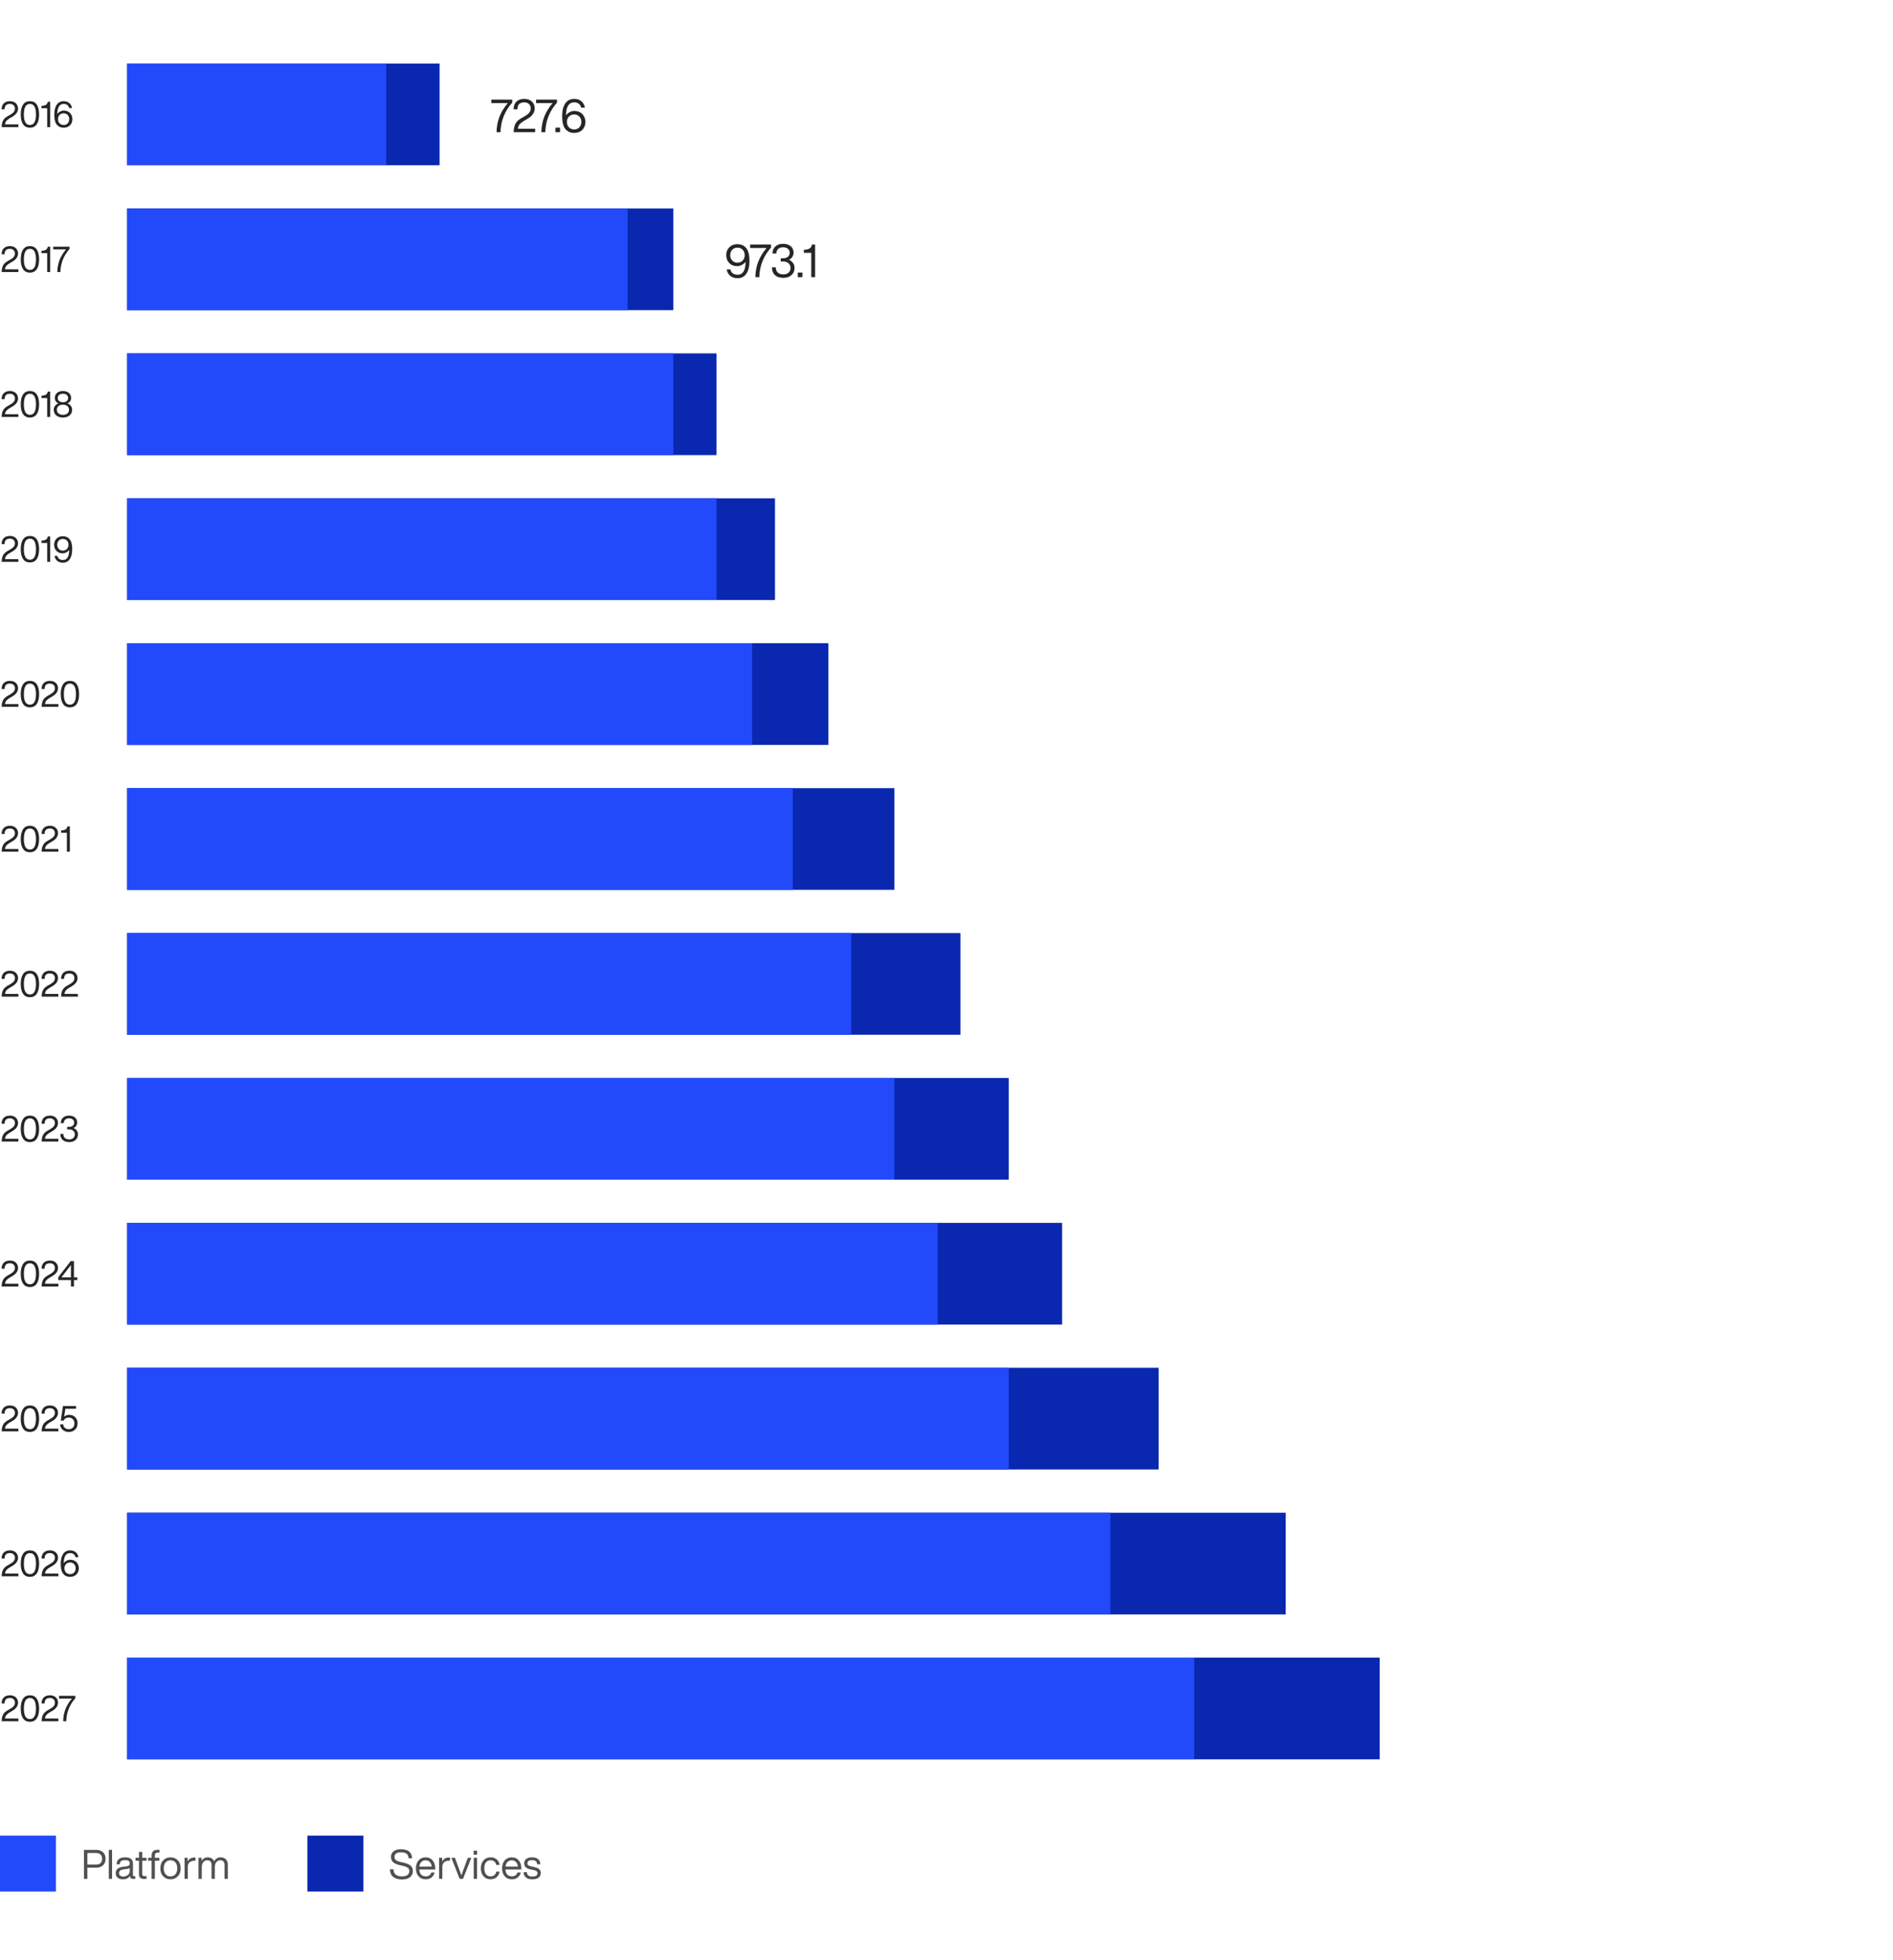
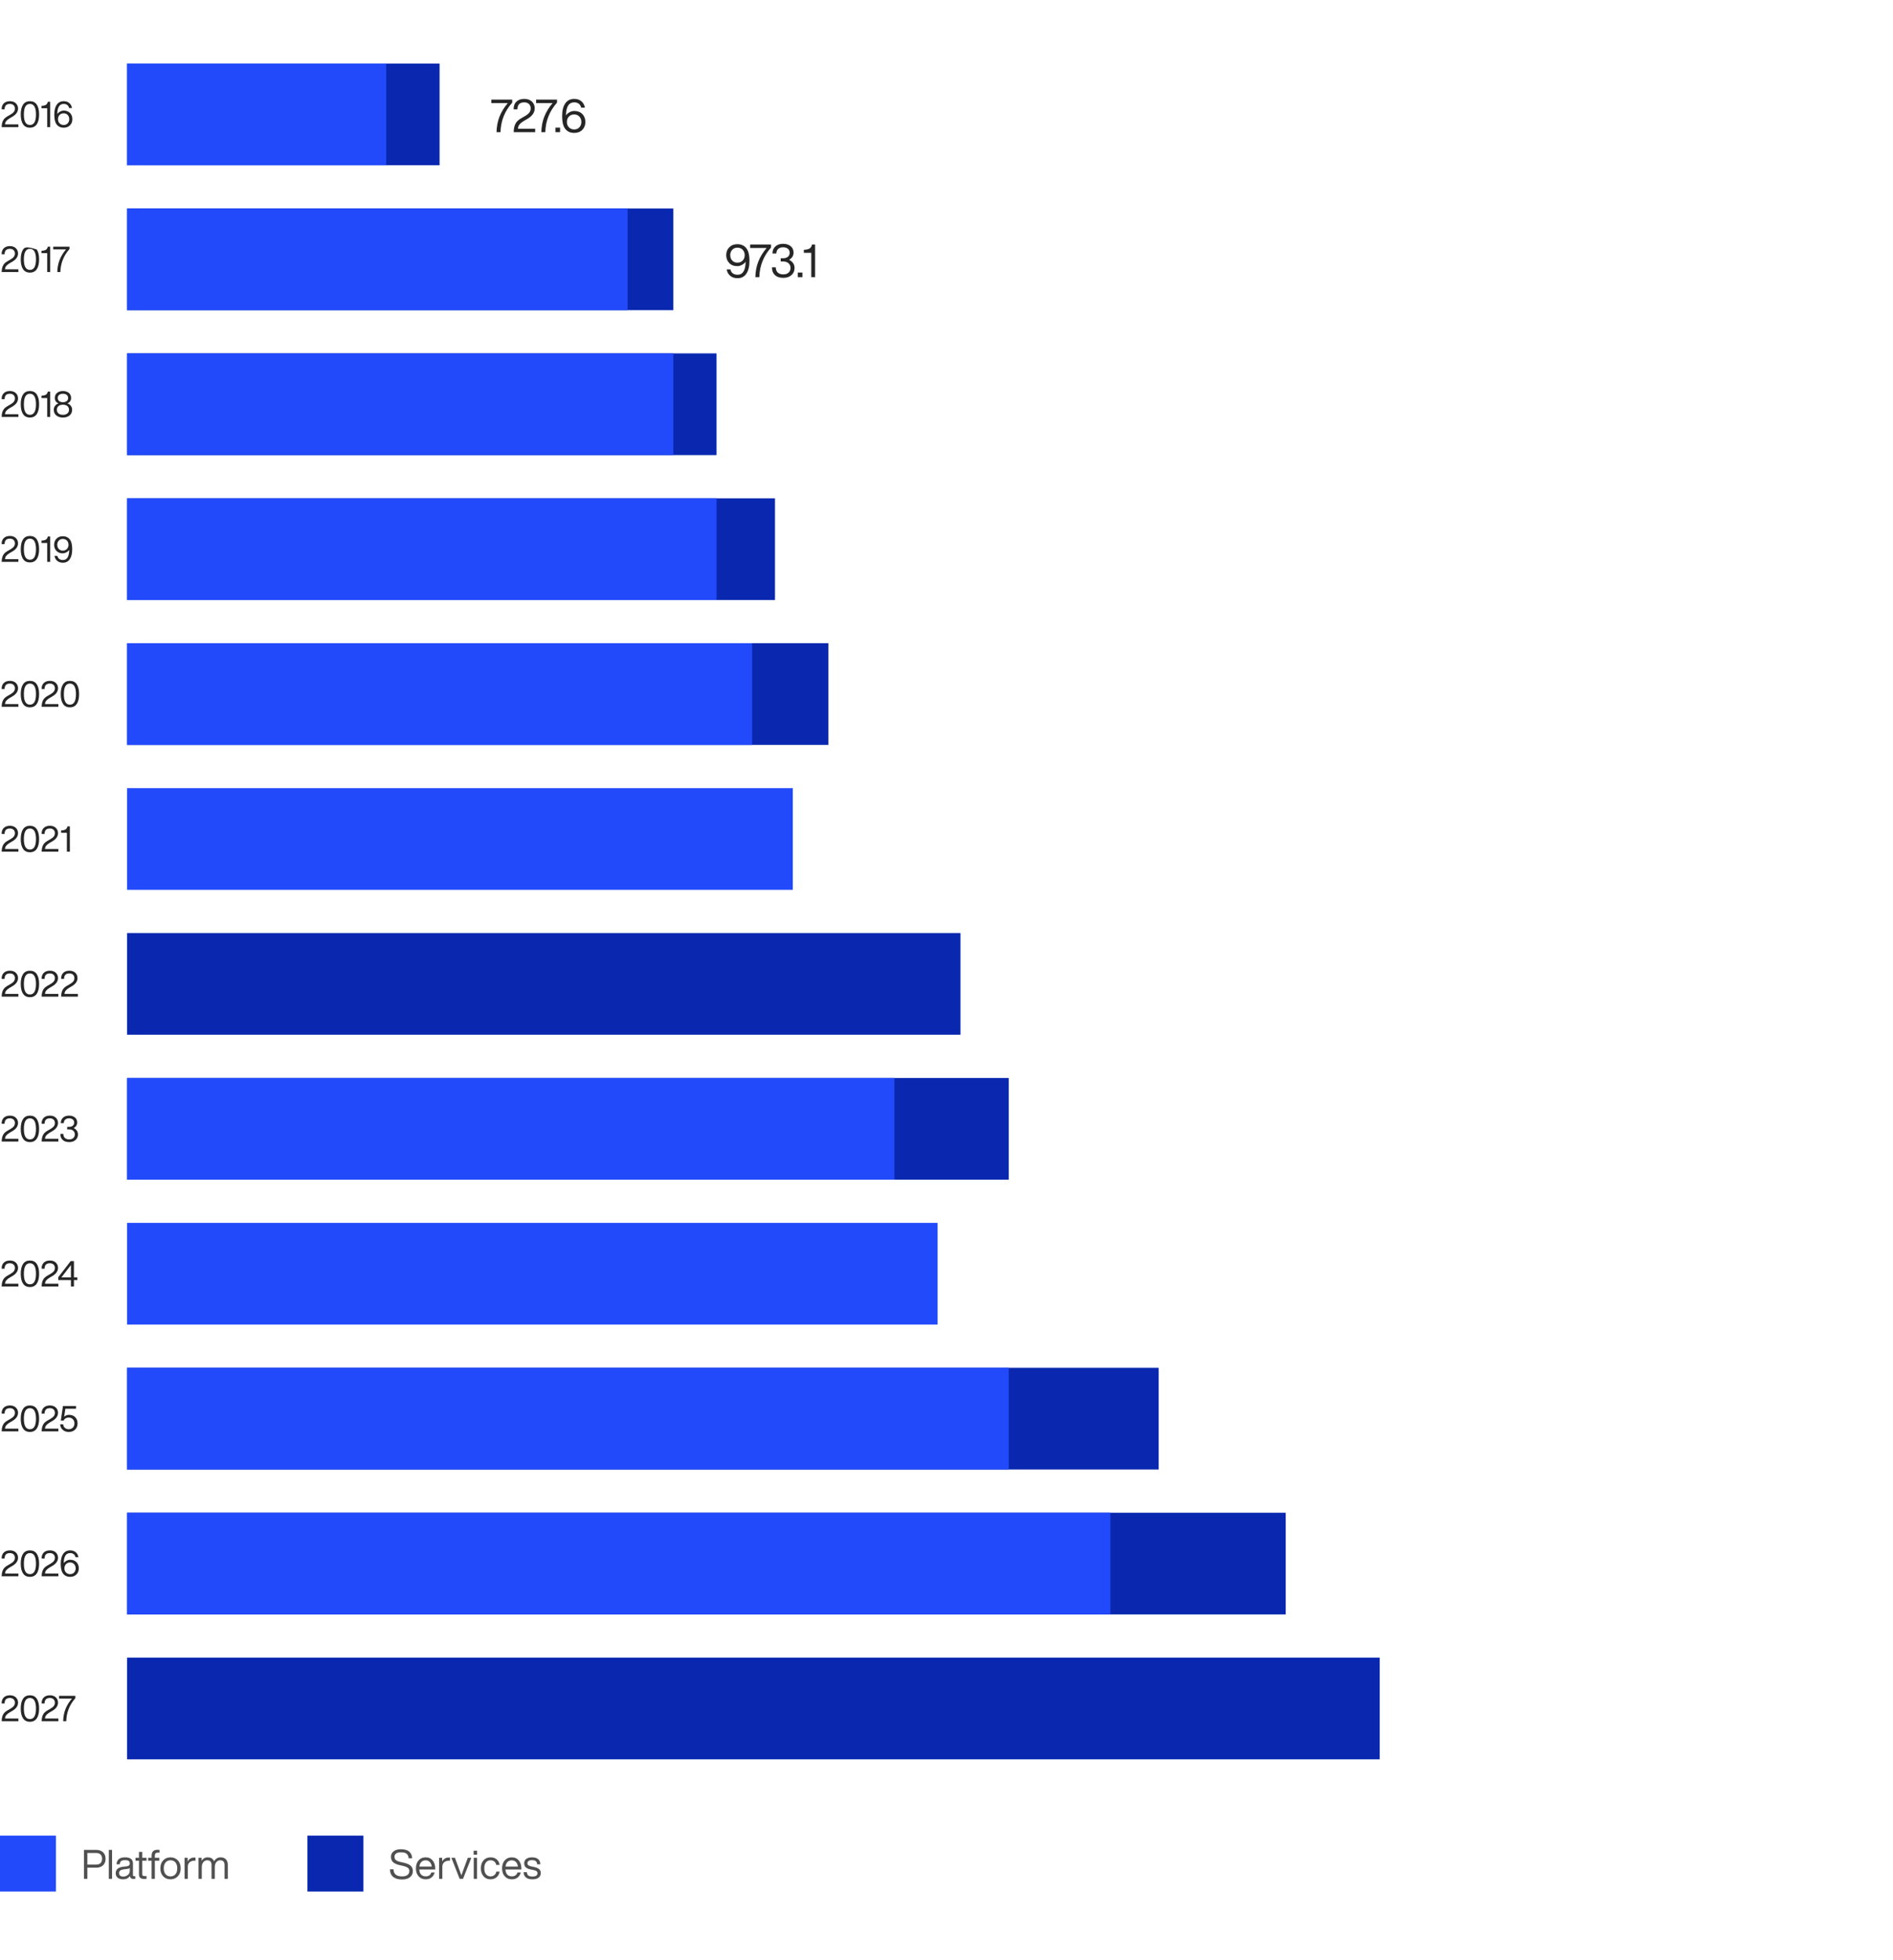
<svg xmlns="http://www.w3.org/2000/svg" width="745" height="771" viewBox="0 0 745 771" fill="none">
  <rect width="745" height="771" fill="white" />
  <rect width="123" height="40" transform="translate(50 25)" fill="#0928AF" />
  <rect width="102" height="40" transform="translate(50 25)" fill="#224AFA" />
  <path d="M1.974 48.936C2.002 48.432 2.156 47.998 2.436 47.648C2.702 47.298 3.15 46.934 3.766 46.556L4.83 45.94C6.342 45.072 7.098 43.98 7.098 42.692C7.098 41.852 6.804 41.166 6.216 40.606C5.628 40.074 4.858 39.808 3.92 39.808C2.884 39.808 2.072 40.088 1.498 40.648C0.91 41.208 0.63 42.006 0.644 43.014H1.806C1.806 41.586 2.492 40.872 3.892 40.872C4.508 40.872 4.984 41.04 5.334 41.376C5.684 41.712 5.866 42.146 5.866 42.692C5.866 43.196 5.726 43.63 5.46 43.98C5.194 44.344 4.746 44.708 4.116 45.072L2.856 45.8C2.1 46.248 1.554 46.752 1.246 47.34C0.924 47.928 0.742 48.642 0.686 49.454L0.658 50H7.238V48.936H1.974ZM14.479 48.88C15.081 47.984 15.389 46.696 15.389 45.016C15.389 43.35 15.081 42.062 14.479 41.152C13.863 40.256 12.967 39.808 11.777 39.808C10.573 39.808 9.663 40.256 9.075 41.152C8.459 42.062 8.165 43.35 8.165 45.016C8.165 46.696 8.459 47.984 9.075 48.88C9.663 49.776 10.573 50.224 11.777 50.224C12.967 50.224 13.863 49.776 14.479 48.88ZM9.397 45.016C9.397 42.258 10.181 40.872 11.777 40.872C13.359 40.872 14.157 42.258 14.157 45.016C14.157 47.788 13.359 49.16 11.777 49.16C10.181 49.16 9.397 47.788 9.397 45.016ZM18.804 40.032C18.692 40.592 18.454 40.984 18.118 41.208C17.768 41.446 17.236 41.586 16.536 41.628L16.312 41.642V42.566H18.58V50H19.756V40.032H18.804ZM25.082 43.504C24.606 43.504 24.13 43.63 23.654 43.882C23.178 44.134 22.814 44.47 22.548 44.862C22.576 42.202 23.416 40.872 25.082 40.872C25.642 40.872 26.104 41.012 26.468 41.292C26.832 41.572 27.084 41.978 27.196 42.496H28.344C28.19 41.656 27.826 40.998 27.252 40.522C26.664 40.046 25.95 39.808 25.082 39.808C23.878 39.808 22.968 40.27 22.324 41.194C21.68 42.118 21.372 43.406 21.372 45.058C21.372 46.15 21.484 47.06 21.708 47.788C21.932 48.516 22.31 49.09 22.856 49.524C23.444 50 24.186 50.224 25.054 50.224C26.09 50.224 26.916 49.916 27.56 49.272C28.176 48.642 28.484 47.844 28.484 46.864C28.484 45.898 28.176 45.1 27.574 44.456C26.958 43.826 26.118 43.504 25.082 43.504ZM23.458 48.516C23.038 48.096 22.828 47.55 22.828 46.864C22.828 46.192 23.038 45.646 23.458 45.198C23.878 44.778 24.41 44.568 25.054 44.568C25.698 44.568 26.23 44.792 26.636 45.212C27.042 45.66 27.252 46.206 27.252 46.864C27.252 47.536 27.042 48.082 26.636 48.516C26.23 48.95 25.698 49.16 25.054 49.16C24.41 49.16 23.878 48.95 23.458 48.516Z" fill="#262626" />
  <rect width="215" height="40" transform="translate(50 82)" fill="#0928AF" />
  <rect width="197" height="40" transform="translate(50 82)" fill="#224AFA" />
-   <path d="M1.974 105.936C2.002 105.432 2.156 104.998 2.436 104.648C2.702 104.298 3.15 103.934 3.766 103.556L4.83 102.94C6.342 102.072 7.098 100.98 7.098 99.692C7.098 98.852 6.804 98.166 6.216 97.606C5.628 97.074 4.858 96.808 3.92 96.808C2.884 96.808 2.072 97.088 1.498 97.648C0.91 98.208 0.63 99.006 0.644 100.014H1.806C1.806 98.586 2.492 97.872 3.892 97.872C4.508 97.872 4.984 98.04 5.334 98.376C5.684 98.712 5.866 99.146 5.866 99.692C5.866 100.196 5.726 100.63 5.46 100.98C5.194 101.344 4.746 101.708 4.116 102.072L2.856 102.8C2.1 103.248 1.554 103.752 1.246 104.34C0.924 104.928 0.742 105.642 0.686 106.454L0.658 107H7.238V105.936H1.974ZM14.479 105.88C15.081 104.984 15.389 103.696 15.389 102.016C15.389 100.35 15.081 99.062 14.479 98.152C13.863 97.256 12.967 96.808 11.777 96.808C10.573 96.808 9.663 97.256 9.075 98.152C8.459 99.062 8.165 100.35 8.165 102.016C8.165 103.696 8.459 104.984 9.075 105.88C9.663 106.776 10.573 107.224 11.777 107.224C12.967 107.224 13.863 106.776 14.479 105.88ZM9.397 102.016C9.397 99.258 10.181 97.872 11.777 97.872C13.359 97.872 14.157 99.258 14.157 102.016C14.157 104.788 13.359 106.16 11.777 106.16C10.181 106.16 9.397 104.788 9.397 102.016ZM18.804 97.032C18.692 97.592 18.454 97.984 18.118 98.208C17.768 98.446 17.236 98.586 16.536 98.628L16.312 98.642V99.566H18.58V107H19.756V97.032H18.804ZM20.952 98.096H25.992C24.844 99.44 24.004 100.84 23.444 102.268C22.884 103.696 22.59 105.278 22.548 107H23.766C23.85 103.556 25.054 100.532 27.35 97.956V97.032H20.952V98.096Z" fill="#262626" />
+   <path d="M1.974 105.936C2.002 105.432 2.156 104.998 2.436 104.648C2.702 104.298 3.15 103.934 3.766 103.556L4.83 102.94C6.342 102.072 7.098 100.98 7.098 99.692C7.098 98.852 6.804 98.166 6.216 97.606C5.628 97.074 4.858 96.808 3.92 96.808C2.884 96.808 2.072 97.088 1.498 97.648C0.91 98.208 0.63 99.006 0.644 100.014H1.806C1.806 98.586 2.492 97.872 3.892 97.872C4.508 97.872 4.984 98.04 5.334 98.376C5.684 98.712 5.866 99.146 5.866 99.692C5.866 100.196 5.726 100.63 5.46 100.98C5.194 101.344 4.746 101.708 4.116 102.072L2.856 102.8C2.1 103.248 1.554 103.752 1.246 104.34C0.924 104.928 0.742 105.642 0.686 106.454L0.658 107H7.238V105.936H1.974ZM14.479 105.88C15.081 104.984 15.389 103.696 15.389 102.016C15.389 100.35 15.081 99.062 14.479 98.152C10.573 96.808 9.663 97.256 9.075 98.152C8.459 99.062 8.165 100.35 8.165 102.016C8.165 103.696 8.459 104.984 9.075 105.88C9.663 106.776 10.573 107.224 11.777 107.224C12.967 107.224 13.863 106.776 14.479 105.88ZM9.397 102.016C9.397 99.258 10.181 97.872 11.777 97.872C13.359 97.872 14.157 99.258 14.157 102.016C14.157 104.788 13.359 106.16 11.777 106.16C10.181 106.16 9.397 104.788 9.397 102.016ZM18.804 97.032C18.692 97.592 18.454 97.984 18.118 98.208C17.768 98.446 17.236 98.586 16.536 98.628L16.312 98.642V99.566H18.58V107H19.756V97.032H18.804ZM20.952 98.096H25.992C24.844 99.44 24.004 100.84 23.444 102.268C22.884 103.696 22.59 105.278 22.548 107H23.766C23.85 103.556 25.054 100.532 27.35 97.956V97.032H20.952V98.096Z" fill="#262626" />
  <rect width="232" height="40" transform="translate(50 139)" fill="#0928AF" />
  <rect width="215" height="40" transform="translate(50 139)" fill="#224AFA" />
  <path d="M1.974 162.936C2.002 162.432 2.156 161.998 2.436 161.648C2.702 161.298 3.15 160.934 3.766 160.556L4.83 159.94C6.342 159.072 7.098 157.98 7.098 156.692C7.098 155.852 6.804 155.166 6.216 154.606C5.628 154.074 4.858 153.808 3.92 153.808C2.884 153.808 2.072 154.088 1.498 154.648C0.91 155.208 0.63 156.006 0.644 157.014H1.806C1.806 155.586 2.492 154.872 3.892 154.872C4.508 154.872 4.984 155.04 5.334 155.376C5.684 155.712 5.866 156.146 5.866 156.692C5.866 157.196 5.726 157.63 5.46 157.98C5.194 158.344 4.746 158.708 4.116 159.072L2.856 159.8C2.1 160.248 1.554 160.752 1.246 161.34C0.924 161.928 0.742 162.642 0.686 163.454L0.658 164H7.238V162.936H1.974ZM14.479 162.88C15.081 161.984 15.389 160.696 15.389 159.016C15.389 157.35 15.081 156.062 14.479 155.152C13.863 154.256 12.967 153.808 11.777 153.808C10.573 153.808 9.663 154.256 9.075 155.152C8.459 156.062 8.165 157.35 8.165 159.016C8.165 160.696 8.459 161.984 9.075 162.88C9.663 163.776 10.573 164.224 11.777 164.224C12.967 164.224 13.863 163.776 14.479 162.88ZM9.397 159.016C9.397 156.258 10.181 154.872 11.777 154.872C13.359 154.872 14.157 156.258 14.157 159.016C14.157 161.788 13.359 163.16 11.777 163.16C10.181 163.16 9.397 161.788 9.397 159.016ZM18.804 154.032C18.692 154.592 18.454 154.984 18.118 155.208C17.768 155.446 17.236 155.586 16.536 155.628L16.312 155.642V156.566H18.58V164H19.756V154.032H18.804ZM26.538 158.652C27.49 158.232 27.98 157.532 27.98 156.538C27.98 155.698 27.672 155.026 27.07 154.522C26.454 154.046 25.698 153.808 24.774 153.808C23.85 153.808 23.08 154.046 22.478 154.522C21.862 155.026 21.568 155.698 21.568 156.538C21.568 157.532 22.044 158.232 23.01 158.652C22.422 158.876 21.974 159.212 21.652 159.646C21.316 160.08 21.162 160.584 21.162 161.172C21.162 162.11 21.484 162.852 22.156 163.398C22.814 163.958 23.682 164.224 24.774 164.224C25.852 164.224 26.72 163.958 27.392 163.398C28.05 162.852 28.386 162.11 28.386 161.172C28.386 160.584 28.218 160.08 27.896 159.646C27.56 159.212 27.112 158.876 26.538 158.652ZM26.244 155.306C26.622 155.614 26.818 156.02 26.818 156.538C26.818 157.07 26.622 157.476 26.244 157.77C25.866 158.064 25.376 158.204 24.774 158.204C24.158 158.204 23.668 158.064 23.304 157.77C22.912 157.476 22.73 157.07 22.73 156.538C22.73 156.02 22.912 155.614 23.304 155.306C23.668 155.026 24.158 154.872 24.774 154.872C25.376 154.872 25.866 155.026 26.244 155.306ZM23.038 162.628C22.604 162.292 22.394 161.802 22.394 161.172C22.394 160.542 22.604 160.052 23.038 159.702C23.458 159.366 24.046 159.184 24.774 159.184C25.502 159.184 26.076 159.366 26.51 159.702C26.93 160.052 27.154 160.542 27.154 161.172C27.154 161.802 26.93 162.292 26.51 162.628C26.062 162.992 25.488 163.16 24.774 163.16C24.046 163.16 23.472 162.992 23.038 162.628Z" fill="#262626" />
  <rect width="255" height="40" transform="translate(50 196)" fill="#0928AF" />
  <rect width="232" height="40" transform="translate(50 196)" fill="#224AFA" />
  <path d="M1.974 219.936C2.002 219.432 2.156 218.998 2.436 218.648C2.702 218.298 3.15 217.934 3.766 217.556L4.83 216.94C6.342 216.072 7.098 214.98 7.098 213.692C7.098 212.852 6.804 212.166 6.216 211.606C5.628 211.074 4.858 210.808 3.92 210.808C2.884 210.808 2.072 211.088 1.498 211.648C0.91 212.208 0.63 213.006 0.644 214.014H1.806C1.806 212.586 2.492 211.872 3.892 211.872C4.508 211.872 4.984 212.04 5.334 212.376C5.684 212.712 5.866 213.146 5.866 213.692C5.866 214.196 5.726 214.63 5.46 214.98C5.194 215.344 4.746 215.708 4.116 216.072L2.856 216.8C2.1 217.248 1.554 217.752 1.246 218.34C0.924 218.928 0.742 219.642 0.686 220.454L0.658 221H7.238V219.936H1.974ZM14.479 219.88C15.081 218.984 15.389 217.696 15.389 216.016C15.389 214.35 15.081 213.062 14.479 212.152C13.863 211.256 12.967 210.808 11.777 210.808C10.573 210.808 9.663 211.256 9.075 212.152C8.459 213.062 8.165 214.35 8.165 216.016C8.165 217.696 8.459 218.984 9.075 219.88C9.663 220.776 10.573 221.224 11.777 221.224C12.967 221.224 13.863 220.776 14.479 219.88ZM9.397 216.016C9.397 213.258 10.181 211.872 11.777 211.872C13.359 211.872 14.157 213.258 14.157 216.016C14.157 218.788 13.359 220.16 11.777 220.16C10.181 220.16 9.397 218.788 9.397 216.016ZM18.804 211.032C18.692 211.592 18.454 211.984 18.118 212.208C17.768 212.446 17.236 212.586 16.536 212.628L16.312 212.642V213.566H18.58V221H19.756V211.032H18.804ZM26.93 211.62C26.328 211.158 25.6 210.92 24.732 210.92C23.682 210.92 22.856 211.242 22.24 211.872C21.61 212.502 21.302 213.3 21.302 214.28C21.302 215.26 21.61 216.058 22.226 216.688C22.828 217.332 23.654 217.64 24.704 217.64C25.18 217.64 25.642 217.514 26.118 217.262C26.594 217.01 26.958 216.688 27.238 216.282C27.21 218.942 26.384 220.272 24.774 220.272C24.186 220.272 23.696 220.132 23.318 219.852C22.94 219.572 22.702 219.18 22.59 218.648H21.442C21.582 219.488 21.96 220.146 22.548 220.622C23.136 221.098 23.878 221.336 24.774 221.336C25.936 221.336 26.832 220.874 27.462 219.95C28.092 219.026 28.414 217.738 28.414 216.086C28.414 214.994 28.302 214.098 28.078 213.37C27.854 212.642 27.462 212.068 26.93 211.62ZM23.15 215.932C22.73 215.498 22.534 214.952 22.534 214.28C22.534 213.622 22.73 213.076 23.15 212.628C23.542 212.208 24.074 211.984 24.732 211.984C25.376 211.984 25.908 212.194 26.328 212.614C26.748 213.062 26.958 213.608 26.958 214.28C26.958 214.966 26.748 215.512 26.328 215.932C25.908 216.366 25.376 216.576 24.732 216.576C24.074 216.576 23.542 216.366 23.15 215.932Z" fill="#262626" />
  <rect width="276" height="40" transform="translate(50 253)" fill="#0928AF" />
  <rect width="246" height="40" transform="translate(50 253)" fill="#224AFA" />
  <path d="M1.974 276.936C2.002 276.432 2.156 275.998 2.436 275.648C2.702 275.298 3.15 274.934 3.766 274.556L4.83 273.94C6.342 273.072 7.098 271.98 7.098 270.692C7.098 269.852 6.804 269.166 6.216 268.606C5.628 268.074 4.858 267.808 3.92 267.808C2.884 267.808 2.072 268.088 1.498 268.648C0.91 269.208 0.63 270.006 0.644 271.014H1.806C1.806 269.586 2.492 268.872 3.892 268.872C4.508 268.872 4.984 269.04 5.334 269.376C5.684 269.712 5.866 270.146 5.866 270.692C5.866 271.196 5.726 271.63 5.46 271.98C5.194 272.344 4.746 272.708 4.116 273.072L2.856 273.8C2.1 274.248 1.554 274.752 1.246 275.34C0.924 275.928 0.742 276.642 0.686 277.454L0.658 278H7.238V276.936H1.974ZM14.479 276.88C15.081 275.984 15.389 274.696 15.389 273.016C15.389 271.35 15.081 270.062 14.479 269.152C13.863 268.256 12.967 267.808 11.777 267.808C10.573 267.808 9.663 268.256 9.075 269.152C8.459 270.062 8.165 271.35 8.165 273.016C8.165 274.696 8.459 275.984 9.075 276.88C9.663 277.776 10.573 278.224 11.777 278.224C12.967 278.224 13.863 277.776 14.479 276.88ZM9.397 273.016C9.397 270.258 10.181 268.872 11.777 268.872C13.359 268.872 14.157 270.258 14.157 273.016C14.157 275.788 13.359 277.16 11.777 277.16C10.181 277.16 9.397 275.788 9.397 273.016ZM17.71 276.936C17.738 276.432 17.892 275.998 18.172 275.648C18.438 275.298 18.886 274.934 19.502 274.556L20.566 273.94C22.078 273.072 22.834 271.98 22.834 270.692C22.834 269.852 22.54 269.166 21.952 268.606C21.364 268.074 20.594 267.808 19.656 267.808C18.62 267.808 17.808 268.088 17.234 268.648C16.646 269.208 16.366 270.006 16.38 271.014H17.542C17.542 269.586 18.228 268.872 19.628 268.872C20.244 268.872 20.72 269.04 21.07 269.376C21.42 269.712 21.602 270.146 21.602 270.692C21.602 271.196 21.462 271.63 21.196 271.98C20.93 272.344 20.482 272.708 19.852 273.072L18.592 273.8C17.836 274.248 17.29 274.752 16.982 275.34C16.66 275.928 16.478 276.642 16.422 277.454L16.394 278H22.974V276.936H17.71ZM30.215 276.88C30.817 275.984 31.125 274.696 31.125 273.016C31.125 271.35 30.817 270.062 30.215 269.152C29.599 268.256 28.703 267.808 27.513 267.808C26.309 267.808 25.399 268.256 24.811 269.152C24.195 270.062 23.901 271.35 23.901 273.016C23.901 274.696 24.195 275.984 24.811 276.88C25.399 277.776 26.309 278.224 27.513 278.224C28.703 278.224 29.599 277.776 30.215 276.88ZM25.133 273.016C25.133 270.258 25.917 268.872 27.513 268.872C29.095 268.872 29.893 270.258 29.893 273.016C29.893 275.788 29.095 277.16 27.513 277.16C25.917 277.16 25.133 275.788 25.133 273.016Z" fill="#262626" />
-   <rect width="302" height="40" transform="translate(50 310)" fill="#0928AF" />
  <rect width="262" height="40" transform="translate(50 310)" fill="#224AFA" />
  <path d="M1.974 333.936C2.002 333.432 2.156 332.998 2.436 332.648C2.702 332.298 3.15 331.934 3.766 331.556L4.83 330.94C6.342 330.072 7.098 328.98 7.098 327.692C7.098 326.852 6.804 326.166 6.216 325.606C5.628 325.074 4.858 324.808 3.92 324.808C2.884 324.808 2.072 325.088 1.498 325.648C0.91 326.208 0.63 327.006 0.644 328.014H1.806C1.806 326.586 2.492 325.872 3.892 325.872C4.508 325.872 4.984 326.04 5.334 326.376C5.684 326.712 5.866 327.146 5.866 327.692C5.866 328.196 5.726 328.63 5.46 328.98C5.194 329.344 4.746 329.708 4.116 330.072L2.856 330.8C2.1 331.248 1.554 331.752 1.246 332.34C0.924 332.928 0.742 333.642 0.686 334.454L0.658 335H7.238V333.936H1.974ZM14.479 333.88C15.081 332.984 15.389 331.696 15.389 330.016C15.389 328.35 15.081 327.062 14.479 326.152C13.863 325.256 12.967 324.808 11.777 324.808C10.573 324.808 9.663 325.256 9.075 326.152C8.459 327.062 8.165 328.35 8.165 330.016C8.165 331.696 8.459 332.984 9.075 333.88C9.663 334.776 10.573 335.224 11.777 335.224C12.967 335.224 13.863 334.776 14.479 333.88ZM9.397 330.016C9.397 327.258 10.181 325.872 11.777 325.872C13.359 325.872 14.157 327.258 14.157 330.016C14.157 332.788 13.359 334.16 11.777 334.16C10.181 334.16 9.397 332.788 9.397 330.016ZM17.71 333.936C17.738 333.432 17.892 332.998 18.172 332.648C18.438 332.298 18.886 331.934 19.502 331.556L20.566 330.94C22.078 330.072 22.834 328.98 22.834 327.692C22.834 326.852 22.54 326.166 21.952 325.606C21.364 325.074 20.594 324.808 19.656 324.808C18.62 324.808 17.808 325.088 17.234 325.648C16.646 326.208 16.366 327.006 16.38 328.014H17.542C17.542 326.586 18.228 325.872 19.628 325.872C20.244 325.872 20.72 326.04 21.07 326.376C21.42 326.712 21.602 327.146 21.602 327.692C21.602 328.196 21.462 328.63 21.196 328.98C20.93 329.344 20.482 329.708 19.852 330.072L18.592 330.8C17.836 331.248 17.29 331.752 16.982 332.34C16.66 332.928 16.478 333.642 16.422 334.454L16.394 335H22.974V333.936H17.71ZM26.542 325.032C26.43 325.592 26.192 325.984 25.856 326.208C25.506 326.446 24.974 326.586 24.274 326.628L24.05 326.642V327.566H26.318V335H27.494V325.032H26.542Z" fill="#262626" />
  <rect width="328" height="40" transform="translate(50 367)" fill="#0928AF" />
-   <rect width="285" height="40" transform="translate(50 367)" fill="#224AFA" />
  <path d="M1.974 390.936C2.002 390.432 2.156 389.998 2.436 389.648C2.702 389.298 3.15 388.934 3.766 388.556L4.83 387.94C6.342 387.072 7.098 385.98 7.098 384.692C7.098 383.852 6.804 383.166 6.216 382.606C5.628 382.074 4.858 381.808 3.92 381.808C2.884 381.808 2.072 382.088 1.498 382.648C0.91 383.208 0.63 384.006 0.644 385.014H1.806C1.806 383.586 2.492 382.872 3.892 382.872C4.508 382.872 4.984 383.04 5.334 383.376C5.684 383.712 5.866 384.146 5.866 384.692C5.866 385.196 5.726 385.63 5.46 385.98C5.194 386.344 4.746 386.708 4.116 387.072L2.856 387.8C2.1 388.248 1.554 388.752 1.246 389.34C0.924 389.928 0.742 390.642 0.686 391.454L0.658 392H7.238V390.936H1.974ZM14.479 390.88C15.081 389.984 15.389 388.696 15.389 387.016C15.389 385.35 15.081 384.062 14.479 383.152C13.863 382.256 12.967 381.808 11.777 381.808C10.573 381.808 9.663 382.256 9.075 383.152C8.459 384.062 8.165 385.35 8.165 387.016C8.165 388.696 8.459 389.984 9.075 390.88C9.663 391.776 10.573 392.224 11.777 392.224C12.967 392.224 13.863 391.776 14.479 390.88ZM9.397 387.016C9.397 384.258 10.181 382.872 11.777 382.872C13.359 382.872 14.157 384.258 14.157 387.016C14.157 389.788 13.359 391.16 11.777 391.16C10.181 391.16 9.397 389.788 9.397 387.016ZM17.71 390.936C17.738 390.432 17.892 389.998 18.172 389.648C18.438 389.298 18.886 388.934 19.502 388.556L20.566 387.94C22.078 387.072 22.834 385.98 22.834 384.692C22.834 383.852 22.54 383.166 21.952 382.606C21.364 382.074 20.594 381.808 19.656 381.808C18.62 381.808 17.808 382.088 17.234 382.648C16.646 383.208 16.366 384.006 16.38 385.014H17.542C17.542 383.586 18.228 382.872 19.628 382.872C20.244 382.872 20.72 383.04 21.07 383.376C21.42 383.712 21.602 384.146 21.602 384.692C21.602 385.196 21.462 385.63 21.196 385.98C20.93 386.344 20.482 386.708 19.852 387.072L18.592 387.8C17.836 388.248 17.29 388.752 16.982 389.34C16.66 389.928 16.478 390.642 16.422 391.454L16.394 392H22.974V390.936H17.71ZM25.38 390.936C25.408 390.432 25.562 389.998 25.842 389.648C26.108 389.298 26.556 388.934 27.172 388.556L28.236 387.94C29.748 387.072 30.504 385.98 30.504 384.692C30.504 383.852 30.21 383.166 29.622 382.606C29.034 382.074 28.264 381.808 27.326 381.808C26.29 381.808 25.478 382.088 24.904 382.648C24.316 383.208 24.036 384.006 24.05 385.014H25.212C25.212 383.586 25.898 382.872 27.298 382.872C27.914 382.872 28.39 383.04 28.74 383.376C29.09 383.712 29.272 384.146 29.272 384.692C29.272 385.196 29.132 385.63 28.866 385.98C28.6 386.344 28.152 386.708 27.522 387.072L26.262 387.8C25.506 388.248 24.96 388.752 24.652 389.34C24.33 389.928 24.148 390.642 24.092 391.454L24.064 392H30.644V390.936H25.38Z" fill="#262626" />
  <rect width="347" height="40" transform="translate(50 424)" fill="#0928AF" />
  <rect width="302" height="40" transform="translate(50 424)" fill="#224AFA" />
  <path d="M1.974 447.936C2.002 447.432 2.156 446.998 2.436 446.648C2.702 446.298 3.15 445.934 3.766 445.556L4.83 444.94C6.342 444.072 7.098 442.98 7.098 441.692C7.098 440.852 6.804 440.166 6.216 439.606C5.628 439.074 4.858 438.808 3.92 438.808C2.884 438.808 2.072 439.088 1.498 439.648C0.91 440.208 0.63 441.006 0.644 442.014H1.806C1.806 440.586 2.492 439.872 3.892 439.872C4.508 439.872 4.984 440.04 5.334 440.376C5.684 440.712 5.866 441.146 5.866 441.692C5.866 442.196 5.726 442.63 5.46 442.98C5.194 443.344 4.746 443.708 4.116 444.072L2.856 444.8C2.1 445.248 1.554 445.752 1.246 446.34C0.924 446.928 0.742 447.642 0.686 448.454L0.658 449H7.238V447.936H1.974ZM14.479 447.88C15.081 446.984 15.389 445.696 15.389 444.016C15.389 442.35 15.081 441.062 14.479 440.152C13.863 439.256 12.967 438.808 11.777 438.808C10.573 438.808 9.663 439.256 9.075 440.152C8.459 441.062 8.165 442.35 8.165 444.016C8.165 445.696 8.459 446.984 9.075 447.88C9.663 448.776 10.573 449.224 11.777 449.224C12.967 449.224 13.863 448.776 14.479 447.88ZM9.397 444.016C9.397 441.258 10.181 439.872 11.777 439.872C13.359 439.872 14.157 441.258 14.157 444.016C14.157 446.788 13.359 448.16 11.777 448.16C10.181 448.16 9.397 446.788 9.397 444.016ZM17.71 447.936C17.738 447.432 17.892 446.998 18.172 446.648C18.438 446.298 18.886 445.934 19.502 445.556L20.566 444.94C22.078 444.072 22.834 442.98 22.834 441.692C22.834 440.852 22.54 440.166 21.952 439.606C21.364 439.074 20.594 438.808 19.656 438.808C18.62 438.808 17.808 439.088 17.234 439.648C16.646 440.208 16.366 441.006 16.38 442.014H17.542C17.542 440.586 18.228 439.872 19.628 439.872C20.244 439.872 20.72 440.04 21.07 440.376C21.42 440.712 21.602 441.146 21.602 441.692C21.602 442.196 21.462 442.63 21.196 442.98C20.93 443.344 20.482 443.708 19.852 444.072L18.592 444.8C17.836 445.248 17.29 445.752 16.982 446.34C16.66 446.928 16.478 447.642 16.422 448.454L16.394 449H22.974V447.936H17.71ZM29.013 443.694C29.909 443.19 30.371 442.462 30.371 441.51C30.371 440.67 30.077 440.012 29.489 439.536C28.901 439.06 28.131 438.808 27.179 438.808C26.171 438.808 25.387 439.088 24.799 439.62C24.211 440.152 23.917 440.88 23.917 441.776H25.093C25.121 441.16 25.317 440.684 25.681 440.362C26.045 440.04 26.549 439.872 27.179 439.872C27.795 439.872 28.271 440.026 28.635 440.32C28.999 440.614 29.181 441.02 29.181 441.538C29.181 442.07 28.999 442.49 28.635 442.784C28.271 443.092 27.767 443.232 27.109 443.232H26.437V444.212H27.179C27.879 444.212 28.425 444.394 28.831 444.758C29.237 445.122 29.447 445.598 29.447 446.2C29.447 446.802 29.237 447.278 28.845 447.628C28.453 447.992 27.921 448.16 27.249 448.16C26.521 448.16 25.947 447.978 25.555 447.614C25.149 447.25 24.939 446.704 24.925 445.99H23.763C23.749 446.998 24.043 447.782 24.659 448.356C25.275 448.944 26.129 449.224 27.249 449.224C28.271 449.224 29.097 448.944 29.727 448.384C30.357 447.838 30.679 447.11 30.679 446.2C30.679 445.108 30.119 444.282 29.013 443.694Z" fill="#262626" />
-   <rect width="368" height="40" transform="translate(50 481)" fill="#0928AF" />
  <rect width="319" height="40" transform="translate(50 481)" fill="#224AFA" />
  <path d="M1.974 504.936C2.002 504.432 2.156 503.998 2.436 503.648C2.702 503.298 3.15 502.934 3.766 502.556L4.83 501.94C6.342 501.072 7.098 499.98 7.098 498.692C7.098 497.852 6.804 497.166 6.216 496.606C5.628 496.074 4.858 495.808 3.92 495.808C2.884 495.808 2.072 496.088 1.498 496.648C0.91 497.208 0.63 498.006 0.644 499.014H1.806C1.806 497.586 2.492 496.872 3.892 496.872C4.508 496.872 4.984 497.04 5.334 497.376C5.684 497.712 5.866 498.146 5.866 498.692C5.866 499.196 5.726 499.63 5.46 499.98C5.194 500.344 4.746 500.708 4.116 501.072L2.856 501.8C2.1 502.248 1.554 502.752 1.246 503.34C0.924 503.928 0.742 504.642 0.686 505.454L0.658 506H7.238V504.936H1.974ZM14.479 504.88C15.081 503.984 15.389 502.696 15.389 501.016C15.389 499.35 15.081 498.062 14.479 497.152C13.863 496.256 12.967 495.808 11.777 495.808C10.573 495.808 9.663 496.256 9.075 497.152C8.459 498.062 8.165 499.35 8.165 501.016C8.165 502.696 8.459 503.984 9.075 504.88C9.663 505.776 10.573 506.224 11.777 506.224C12.967 506.224 13.863 505.776 14.479 504.88ZM9.397 501.016C9.397 498.258 10.181 496.872 11.777 496.872C13.359 496.872 14.157 498.258 14.157 501.016C14.157 503.788 13.359 505.16 11.777 505.16C10.181 505.16 9.397 503.788 9.397 501.016ZM17.71 504.936C17.738 504.432 17.892 503.998 18.172 503.648C18.438 503.298 18.886 502.934 19.502 502.556L20.566 501.94C22.078 501.072 22.834 499.98 22.834 498.692C22.834 497.852 22.54 497.166 21.952 496.606C21.364 496.074 20.594 495.808 19.656 495.808C18.62 495.808 17.808 496.088 17.234 496.648C16.646 497.208 16.366 498.006 16.38 499.014H17.542C17.542 497.586 18.228 496.872 19.628 496.872C20.244 496.872 20.72 497.04 21.07 497.376C21.42 497.712 21.602 498.146 21.602 498.692C21.602 499.196 21.462 499.63 21.196 499.98C20.93 500.344 20.482 500.708 19.852 501.072L18.592 501.8C17.836 502.248 17.29 502.752 16.982 503.34C16.66 503.928 16.478 504.642 16.422 505.454L16.394 506H22.974V504.936H17.71ZM29.096 502.444V496.032H27.822L22.922 502.374V503.508H27.92V506H29.096V503.508H30.44V502.444H29.096ZM27.92 502.444H24.154L27.92 497.572V502.444Z" fill="#262626" />
  <rect width="406" height="40" transform="translate(50 538)" fill="#0928AF" />
  <rect width="347" height="40" transform="translate(50 538)" fill="#224AFA" />
  <path d="M1.974 561.936C2.002 561.432 2.156 560.998 2.436 560.648C2.702 560.298 3.15 559.934 3.766 559.556L4.83 558.94C6.342 558.072 7.098 556.98 7.098 555.692C7.098 554.852 6.804 554.166 6.216 553.606C5.628 553.074 4.858 552.808 3.92 552.808C2.884 552.808 2.072 553.088 1.498 553.648C0.91 554.208 0.63 555.006 0.644 556.014H1.806C1.806 554.586 2.492 553.872 3.892 553.872C4.508 553.872 4.984 554.04 5.334 554.376C5.684 554.712 5.866 555.146 5.866 555.692C5.866 556.196 5.726 556.63 5.46 556.98C5.194 557.344 4.746 557.708 4.116 558.072L2.856 558.8C2.1 559.248 1.554 559.752 1.246 560.34C0.924 560.928 0.742 561.642 0.686 562.454L0.658 563H7.238V561.936H1.974ZM14.479 561.88C15.081 560.984 15.389 559.696 15.389 558.016C15.389 556.35 15.081 555.062 14.479 554.152C13.863 553.256 12.967 552.808 11.777 552.808C10.573 552.808 9.663 553.256 9.075 554.152C8.459 555.062 8.165 556.35 8.165 558.016C8.165 559.696 8.459 560.984 9.075 561.88C9.663 562.776 10.573 563.224 11.777 563.224C12.967 563.224 13.863 562.776 14.479 561.88ZM9.397 558.016C9.397 555.258 10.181 553.872 11.777 553.872C13.359 553.872 14.157 555.258 14.157 558.016C14.157 560.788 13.359 562.16 11.777 562.16C10.181 562.16 9.397 560.788 9.397 558.016ZM17.71 561.936C17.738 561.432 17.892 560.998 18.172 560.648C18.438 560.298 18.886 559.934 19.502 559.556L20.566 558.94C22.078 558.072 22.834 556.98 22.834 555.692C22.834 554.852 22.54 554.166 21.952 553.606C21.364 553.074 20.594 552.808 19.656 552.808C18.62 552.808 17.808 553.088 17.234 553.648C16.646 554.208 16.366 555.006 16.38 556.014H17.542C17.542 554.586 18.228 553.872 19.628 553.872C20.244 553.872 20.72 554.04 21.07 554.376C21.42 554.712 21.602 555.146 21.602 555.692C21.602 556.196 21.462 556.63 21.196 556.98C20.93 557.344 20.482 557.708 19.852 558.072L18.592 558.8C17.836 559.248 17.29 559.752 16.982 560.34C16.66 560.928 16.478 561.642 16.422 562.454L16.394 563H22.974V561.936H17.71ZM27.14 556.504C26.412 556.504 25.782 556.756 25.25 557.232L25.726 554.096H29.926V553.032H24.774L23.934 558.772H25.026C25.404 557.974 26.09 557.568 27.07 557.568C27.714 557.568 28.246 557.792 28.666 558.212C29.086 558.632 29.296 559.192 29.296 559.864C29.296 560.55 29.086 561.11 28.666 561.53C28.246 561.95 27.714 562.16 27.07 562.16C26.468 562.16 25.964 561.992 25.558 561.642C25.138 561.306 24.914 560.83 24.858 560.228H23.682C23.738 561.138 24.074 561.866 24.704 562.398C25.32 562.958 26.118 563.224 27.07 563.224C28.106 563.224 28.946 562.916 29.59 562.272C30.206 561.656 30.528 560.844 30.528 559.864C30.528 558.884 30.22 558.072 29.632 557.442C29.03 556.826 28.204 556.504 27.14 556.504Z" fill="#262626" />
  <rect width="456" height="40" transform="translate(50 595)" fill="#0928AF" />
  <rect width="387" height="40" transform="translate(50 595)" fill="#224AFA" />
  <path d="M1.974 618.936C2.002 618.432 2.156 617.998 2.436 617.648C2.702 617.298 3.15 616.934 3.766 616.556L4.83 615.94C6.342 615.072 7.098 613.98 7.098 612.692C7.098 611.852 6.804 611.166 6.216 610.606C5.628 610.074 4.858 609.808 3.92 609.808C2.884 609.808 2.072 610.088 1.498 610.648C0.91 611.208 0.63 612.006 0.644 613.014H1.806C1.806 611.586 2.492 610.872 3.892 610.872C4.508 610.872 4.984 611.04 5.334 611.376C5.684 611.712 5.866 612.146 5.866 612.692C5.866 613.196 5.726 613.63 5.46 613.98C5.194 614.344 4.746 614.708 4.116 615.072L2.856 615.8C2.1 616.248 1.554 616.752 1.246 617.34C0.924 617.928 0.742 618.642 0.686 619.454L0.658 620H7.238V618.936H1.974ZM14.479 618.88C15.081 617.984 15.389 616.696 15.389 615.016C15.389 613.35 15.081 612.062 14.479 611.152C13.863 610.256 12.967 609.808 11.777 609.808C10.573 609.808 9.663 610.256 9.075 611.152C8.459 612.062 8.165 613.35 8.165 615.016C8.165 616.696 8.459 617.984 9.075 618.88C9.663 619.776 10.573 620.224 11.777 620.224C12.967 620.224 13.863 619.776 14.479 618.88ZM9.397 615.016C9.397 612.258 10.181 610.872 11.777 610.872C13.359 610.872 14.157 612.258 14.157 615.016C14.157 617.788 13.359 619.16 11.777 619.16C10.181 619.16 9.397 617.788 9.397 615.016ZM17.71 618.936C17.738 618.432 17.892 617.998 18.172 617.648C18.438 617.298 18.886 616.934 19.502 616.556L20.566 615.94C22.078 615.072 22.834 613.98 22.834 612.692C22.834 611.852 22.54 611.166 21.952 610.606C21.364 610.074 20.594 609.808 19.656 609.808C18.62 609.808 17.808 610.088 17.234 610.648C16.646 611.208 16.366 612.006 16.38 613.014H17.542C17.542 611.586 18.228 610.872 19.628 610.872C20.244 610.872 20.72 611.04 21.07 611.376C21.42 611.712 21.602 612.146 21.602 612.692C21.602 613.196 21.462 613.63 21.196 613.98C20.93 614.344 20.482 614.708 19.852 615.072L18.592 615.8C17.836 616.248 17.29 616.752 16.982 617.34C16.66 617.928 16.478 618.642 16.422 619.454L16.394 620H22.974V618.936H17.71ZM27.611 613.504C27.135 613.504 26.659 613.63 26.183 613.882C25.707 614.134 25.343 614.47 25.077 614.862C25.105 612.202 25.945 610.872 27.611 610.872C28.171 610.872 28.633 611.012 28.997 611.292C29.361 611.572 29.613 611.978 29.725 612.496H30.873C30.719 611.656 30.355 610.998 29.781 610.522C29.193 610.046 28.479 609.808 27.611 609.808C26.407 609.808 25.497 610.27 24.853 611.194C24.209 612.118 23.901 613.406 23.901 615.058C23.901 616.15 24.013 617.06 24.237 617.788C24.461 618.516 24.839 619.09 25.385 619.524C25.973 620 26.715 620.224 27.583 620.224C28.619 620.224 29.445 619.916 30.089 619.272C30.705 618.642 31.013 617.844 31.013 616.864C31.013 615.898 30.705 615.1 30.103 614.456C29.487 613.826 28.647 613.504 27.611 613.504ZM25.987 618.516C25.567 618.096 25.357 617.55 25.357 616.864C25.357 616.192 25.567 615.646 25.987 615.198C26.407 614.778 26.939 614.568 27.583 614.568C28.227 614.568 28.759 614.792 29.165 615.212C29.571 615.66 29.781 616.206 29.781 616.864C29.781 617.536 29.571 618.082 29.165 618.516C28.759 618.95 28.227 619.16 27.583 619.16C26.939 619.16 26.407 618.95 25.987 618.516Z" fill="#262626" />
  <rect width="493" height="40" transform="translate(50 652)" fill="#0928AF" />
-   <rect width="420" height="40" transform="translate(50 652)" fill="#224AFA" />
  <path d="M1.974 675.936C2.002 675.432 2.156 674.998 2.436 674.648C2.702 674.298 3.15 673.934 3.766 673.556L4.83 672.94C6.342 672.072 7.098 670.98 7.098 669.692C7.098 668.852 6.804 668.166 6.216 667.606C5.628 667.074 4.858 666.808 3.92 666.808C2.884 666.808 2.072 667.088 1.498 667.648C0.91 668.208 0.63 669.006 0.644 670.014H1.806C1.806 668.586 2.492 667.872 3.892 667.872C4.508 667.872 4.984 668.04 5.334 668.376C5.684 668.712 5.866 669.146 5.866 669.692C5.866 670.196 5.726 670.63 5.46 670.98C5.194 671.344 4.746 671.708 4.116 672.072L2.856 672.8C2.1 673.248 1.554 673.752 1.246 674.34C0.924 674.928 0.742 675.642 0.686 676.454L0.658 677H7.238V675.936H1.974ZM14.479 675.88C15.081 674.984 15.389 673.696 15.389 672.016C15.389 670.35 15.081 669.062 14.479 668.152C13.863 667.256 12.967 666.808 11.777 666.808C10.573 666.808 9.663 667.256 9.075 668.152C8.459 669.062 8.165 670.35 8.165 672.016C8.165 673.696 8.459 674.984 9.075 675.88C9.663 676.776 10.573 677.224 11.777 677.224C12.967 677.224 13.863 676.776 14.479 675.88ZM9.397 672.016C9.397 669.258 10.181 667.872 11.777 667.872C13.359 667.872 14.157 669.258 14.157 672.016C14.157 674.788 13.359 676.16 11.777 676.16C10.181 676.16 9.397 674.788 9.397 672.016ZM17.71 675.936C17.738 675.432 17.892 674.998 18.172 674.648C18.438 674.298 18.886 673.934 19.502 673.556L20.566 672.94C22.078 672.072 22.834 670.98 22.834 669.692C22.834 668.852 22.54 668.166 21.952 667.606C21.364 667.074 20.594 666.808 19.656 666.808C18.62 666.808 17.808 667.088 17.234 667.648C16.646 668.208 16.366 669.006 16.38 670.014H17.542C17.542 668.586 18.228 667.872 19.628 667.872C20.244 667.872 20.72 668.04 21.07 668.376C21.42 668.712 21.602 669.146 21.602 669.692C21.602 670.196 21.462 670.63 21.196 670.98C20.93 671.344 20.482 671.708 19.852 672.072L18.592 672.8C17.836 673.248 17.29 673.752 16.982 674.34C16.66 674.928 16.478 675.642 16.422 676.454L16.394 677H22.974V675.936H17.71ZM23.262 668.096H28.302C27.154 669.44 26.314 670.84 25.754 672.268C25.194 673.696 24.9 675.278 24.858 677H26.076C26.16 673.556 27.364 670.532 29.66 667.956V667.032H23.262V668.096Z" fill="#262626" />
  <path d="M193.36 40.552H199.84C198.364 42.28 197.284 44.08 196.564 45.916C195.844 47.752 195.466 49.786 195.412 52H196.978C197.086 47.572 198.634 43.684 201.586 40.372V39.184H193.36V40.552ZM203.852 50.632C203.888 49.984 204.086 49.426 204.446 48.976C204.788 48.526 205.364 48.058 206.156 47.572L207.524 46.78C209.468 45.664 210.44 44.26 210.44 42.604C210.44 41.524 210.062 40.642 209.306 39.922C208.55 39.238 207.56 38.896 206.354 38.896C205.022 38.896 203.978 39.256 203.24 39.976C202.484 40.696 202.124 41.722 202.142 43.018H203.636C203.636 41.182 204.518 40.264 206.318 40.264C207.11 40.264 207.722 40.48 208.172 40.912C208.622 41.344 208.856 41.902 208.856 42.604C208.856 43.252 208.676 43.81 208.334 44.26C207.992 44.728 207.416 45.196 206.606 45.664L204.986 46.6C204.014 47.176 203.312 47.824 202.916 48.58C202.502 49.336 202.268 50.254 202.196 51.298L202.16 52H210.62V50.632H203.852ZM210.991 40.552H217.471C215.995 42.28 214.915 44.08 214.195 45.916C213.475 47.752 213.097 49.786 213.043 52H214.609C214.717 47.572 216.265 43.684 219.217 40.372V39.184H210.991V40.552ZM220.413 52V50.2H218.595V52H220.413ZM226.004 43.648C225.392 43.648 224.78 43.81 224.168 44.134C223.556 44.458 223.088 44.89 222.746 45.394C222.782 41.974 223.862 40.264 226.004 40.264C226.724 40.264 227.318 40.444 227.786 40.804C228.254 41.164 228.578 41.686 228.722 42.352H230.198C230 41.272 229.532 40.426 228.794 39.814C228.038 39.202 227.12 38.896 226.004 38.896C224.456 38.896 223.286 39.49 222.458 40.678C221.63 41.866 221.234 43.522 221.234 45.646C221.234 47.05 221.378 48.22 221.666 49.156C221.954 50.092 222.44 50.83 223.142 51.388C223.898 52 224.852 52.288 225.968 52.288C227.3 52.288 228.362 51.892 229.19 51.064C229.982 50.254 230.378 49.228 230.378 47.968C230.378 46.726 229.982 45.7 229.208 44.872C228.416 44.062 227.336 43.648 226.004 43.648ZM223.916 50.092C223.376 49.552 223.106 48.85 223.106 47.968C223.106 47.104 223.376 46.402 223.916 45.826C224.456 45.286 225.14 45.016 225.968 45.016C226.796 45.016 227.48 45.304 228.002 45.844C228.524 46.42 228.794 47.122 228.794 47.968C228.794 48.832 228.524 49.534 228.002 50.092C227.48 50.65 226.796 50.92 225.968 50.92C225.14 50.92 224.456 50.65 223.916 50.092Z" fill="#262626" />
  <path d="M293.046 96.94C292.272 96.346 291.336 96.04 290.22 96.04C288.87 96.04 287.808 96.454 287.016 97.264C286.206 98.074 285.81 99.1 285.81 100.36C285.81 101.62 286.206 102.646 286.998 103.456C287.772 104.284 288.834 104.68 290.184 104.68C290.796 104.68 291.39 104.518 292.002 104.194C292.614 103.87 293.082 103.456 293.442 102.934C293.406 106.354 292.344 108.064 290.274 108.064C289.518 108.064 288.888 107.884 288.402 107.524C287.916 107.164 287.61 106.66 287.466 105.976H285.99C286.17 107.056 286.656 107.902 287.412 108.514C288.168 109.126 289.122 109.432 290.274 109.432C291.768 109.432 292.92 108.838 293.73 107.65C294.54 106.462 294.954 104.806 294.954 102.682C294.954 101.278 294.81 100.126 294.522 99.19C294.234 98.254 293.73 97.516 293.046 96.94ZM288.186 102.484C287.646 101.926 287.394 101.224 287.394 100.36C287.394 99.514 287.646 98.812 288.186 98.236C288.69 97.696 289.374 97.408 290.22 97.408C291.048 97.408 291.732 97.678 292.272 98.218C292.812 98.794 293.082 99.496 293.082 100.36C293.082 101.242 292.812 101.944 292.272 102.484C291.732 103.042 291.048 103.312 290.22 103.312C289.374 103.312 288.69 103.042 288.186 102.484ZM295.221 97.552H301.701C300.225 99.28 299.145 101.08 298.425 102.916C297.705 104.752 297.327 106.786 297.273 109H298.839C298.947 104.572 300.495 100.684 303.447 97.372V96.184H295.221V97.552ZM310.56 102.178C311.712 101.53 312.306 100.594 312.306 99.37C312.306 98.29 311.928 97.444 311.172 96.832C310.416 96.22 309.426 95.896 308.202 95.896C306.906 95.896 305.898 96.256 305.142 96.94C304.386 97.624 304.008 98.56 304.008 99.712H305.52C305.556 98.92 305.808 98.308 306.276 97.894C306.744 97.48 307.392 97.264 308.202 97.264C308.994 97.264 309.606 97.462 310.074 97.84C310.542 98.218 310.776 98.74 310.776 99.406C310.776 100.09 310.542 100.63 310.074 101.008C309.606 101.404 308.958 101.584 308.112 101.584H307.248V102.844H308.202C309.102 102.844 309.804 103.078 310.326 103.546C310.848 104.014 311.118 104.626 311.118 105.4C311.118 106.174 310.848 106.786 310.344 107.236C309.84 107.704 309.156 107.92 308.292 107.92C307.356 107.92 306.618 107.686 306.114 107.218C305.592 106.75 305.322 106.048 305.304 105.13H303.81C303.792 106.426 304.17 107.434 304.962 108.172C305.754 108.928 306.852 109.288 308.292 109.288C309.606 109.288 310.668 108.928 311.478 108.208C312.288 107.506 312.702 106.57 312.702 105.4C312.702 103.996 311.982 102.934 310.56 102.178ZM315.788 109V107.2H313.97V109H315.788ZM319.565 96.184C319.421 96.904 319.115 97.408 318.683 97.696C318.233 98.002 317.549 98.182 316.649 98.236L316.361 98.254V99.442H319.277V109H320.789V96.184H319.565Z" fill="#262626" />
  <path d="M33.04 727.608V739H34.384V734.616H37.776C38.976 734.616 39.904 734.312 40.56 733.672C41.216 733.048 41.552 732.2 41.552 731.112C41.552 730.04 41.216 729.192 40.56 728.552C39.904 727.928 38.976 727.608 37.776 727.608H33.04ZM34.384 733.4V728.824H37.776C38.56 728.824 39.152 729.032 39.552 729.416C39.952 729.8 40.16 730.376 40.16 731.112C40.16 731.864 39.952 732.44 39.552 732.824C39.152 733.208 38.56 733.4 37.776 733.4H34.384ZM44.099 739V727.608H42.819V739H44.099ZM52.775 737.96C52.471 737.96 52.327 737.832 52.327 737.56V732.952C52.327 731.352 51.286 730.552 49.222 730.552C47.078 730.552 45.959 731.464 45.862 733.288H47.142C47.175 732.68 47.35 732.264 47.67 732.024C47.99 731.784 48.502 731.656 49.222 731.656C49.895 731.656 50.358 731.768 50.647 731.96C50.934 732.168 51.078 732.504 51.078 732.952C51.078 733.624 50.647 733.992 49.782 734.088L48.599 734.216C46.55 734.44 45.542 735.288 45.542 736.776C45.542 737.544 45.798 738.152 46.31 738.568C46.822 738.984 47.542 739.192 48.455 739.192C49.67 739.192 50.566 738.76 51.142 737.864C51.206 738.664 51.67 739.048 52.535 739.048C52.791 739.048 53.014 739.032 53.239 739V737.96H52.775ZM48.519 738.104C47.974 738.104 47.559 737.992 47.286 737.752C46.998 737.512 46.87 737.176 46.87 736.744C46.87 736.312 47.014 735.976 47.303 735.736C47.59 735.512 48.087 735.352 48.791 735.256L49.99 735.112C50.471 735.064 50.839 734.952 51.078 734.76V735.736C51.078 736.504 50.822 737.08 50.31 737.48C49.798 737.896 49.191 738.104 48.519 738.104ZM57.67 730.744H55.974V728.408H54.694V730.744H53.334V731.864H54.694V737.336C54.694 738.488 55.382 739.048 56.758 739.048C57.014 739.048 57.318 739.032 57.67 739V737.928H56.918C56.278 737.928 55.974 737.704 55.974 737.224V731.864H57.67V730.744ZM62.782 728.696V727.608C62.431 727.592 62.158 727.576 61.967 727.576C60.431 727.576 59.663 728.36 59.663 729.896V730.744H58.303V731.864H59.663V739H60.943V731.864H62.703V730.744H60.943V729.864C60.943 729.096 61.31 728.696 62.047 728.696H62.782ZM69.987 738.008C70.723 737.24 71.107 736.184 71.107 734.872C71.107 733.56 70.723 732.52 69.987 731.736C69.219 730.952 68.259 730.552 67.107 730.552C65.939 730.552 64.979 730.952 64.227 731.736C63.475 732.52 63.107 733.56 63.107 734.872C63.107 736.184 63.475 737.24 64.227 738.008C64.979 738.808 65.939 739.192 67.107 739.192C68.259 739.192 69.219 738.808 69.987 738.008ZM65.171 737.192C64.691 736.648 64.451 735.864 64.451 734.872C64.451 733.88 64.691 733.096 65.171 732.536C65.651 731.992 66.291 731.704 67.107 731.704C67.907 731.704 68.563 731.992 69.043 732.536C69.523 733.096 69.763 733.88 69.763 734.872C69.763 735.864 69.523 736.648 69.043 737.192C68.563 737.768 67.907 738.04 67.107 738.04C66.291 738.04 65.651 737.768 65.171 737.192ZM76.504 730.616C75.288 730.616 74.392 731.144 73.848 732.2V730.744H72.632V739H73.912V734.296C73.912 733.528 74.136 732.92 74.616 732.504C75.096 732.088 75.752 731.864 76.616 731.864H76.936V730.632C76.856 730.632 76.712 730.616 76.504 730.616ZM86.82 730.552C85.7 730.552 84.852 731.08 84.276 732.104C83.812 731.08 82.964 730.552 81.732 730.552C80.676 730.552 79.892 731.032 79.348 731.96V730.744H78.132V739H79.412V734.488C79.412 733.608 79.604 732.92 80.02 732.44C80.42 731.96 80.916 731.704 81.524 731.704C82.676 731.704 83.252 732.312 83.252 733.528V739H84.532V734.488C84.532 733.608 84.724 732.92 85.124 732.44C85.524 731.96 86.036 731.704 86.644 731.704C87.796 731.704 88.372 732.312 88.372 733.528V739H89.652V733.4C89.652 732.536 89.396 731.848 88.9 731.336C88.404 730.824 87.716 730.552 86.82 730.552Z" fill="#505050" />
  <rect y="722" width="22" height="22" fill="#224AFA" />
  <path d="M158.216 739.256C159.544 739.256 160.584 738.968 161.352 738.36C162.104 737.768 162.488 736.952 162.488 735.912C162.488 735.064 162.2 734.376 161.656 733.864C161.096 733.352 160.184 732.952 158.936 732.664L157.928 732.44C156.872 732.216 156.168 731.944 155.816 731.624C155.432 731.32 155.256 730.888 155.256 730.328C155.256 729.784 155.464 729.352 155.896 729.032C156.328 728.728 156.952 728.568 157.752 728.568C158.808 728.568 159.56 728.76 160.024 729.144C160.488 729.528 160.76 730.12 160.824 730.92H162.2C162.184 730.44 162.104 729.992 161.944 729.576C161.784 729.176 161.544 728.808 161.224 728.456C160.888 728.104 160.424 727.832 159.832 727.64C159.24 727.448 158.552 727.352 157.752 727.352C156.568 727.352 155.624 727.624 154.92 728.168C154.216 728.712 153.864 729.432 153.864 730.328C153.864 731.256 154.152 731.96 154.728 732.472C155.304 732.984 156.168 733.368 157.32 733.624L158.328 733.848C159.352 734.072 160.056 734.344 160.472 734.648C160.888 734.952 161.096 735.368 161.096 735.912C161.096 736.616 160.84 737.144 160.344 737.496C159.848 737.864 159.144 738.04 158.216 738.04C156.008 738.04 154.904 737.112 154.872 735.24H153.48C153.48 736.584 153.912 737.576 154.744 738.248C155.576 738.92 156.728 739.256 158.216 739.256ZM171.285 734.872C171.285 733.64 170.949 732.616 170.277 731.784C169.605 730.968 168.677 730.552 167.493 730.552C166.341 730.552 165.429 730.952 164.741 731.736C164.037 732.536 163.685 733.576 163.685 734.872C163.685 736.2 164.037 737.256 164.757 738.024C165.461 738.808 166.373 739.192 167.525 739.192C168.453 739.192 169.221 738.952 169.829 738.472C170.437 737.992 170.853 737.32 171.077 736.488H169.749C169.429 737.512 168.693 738.024 167.557 738.024C166.789 738.024 166.197 737.8 165.765 737.352C165.317 736.904 165.077 736.216 165.013 735.32H171.285V734.872ZM167.493 731.72C168.181 731.72 168.741 731.96 169.173 732.408C169.589 732.856 169.845 733.448 169.909 734.168H165.045C165.141 733.384 165.413 732.776 165.845 732.36C166.261 731.944 166.821 731.72 167.493 731.72ZM176.676 730.616C175.46 730.616 174.564 731.144 174.02 732.2V730.744H172.804V739H174.084V734.296C174.084 733.528 174.308 732.92 174.788 732.504C175.268 732.088 175.924 731.864 176.788 731.864H177.108V730.632C177.028 730.632 176.884 730.616 176.676 730.616ZM182.746 734.408C182.154 735.992 181.77 737.064 181.578 737.624C181.466 737.304 181.082 736.232 180.41 734.424L179.05 730.744H177.658L180.89 739H182.234L185.482 730.744H184.106L182.746 734.408ZM187.756 729.496V727.928H186.396V729.496H187.756ZM187.724 739V730.744H186.444V739H187.724ZM193.072 739.192C194 739.192 194.8 738.92 195.44 738.376C196.08 737.832 196.48 737.096 196.624 736.168H195.312C195.216 736.76 194.96 737.224 194.544 737.544C194.128 737.88 193.632 738.04 193.072 738.04C192.32 738.04 191.712 737.768 191.264 737.208C190.816 736.664 190.592 735.88 190.592 734.872C190.592 733.864 190.816 733.08 191.264 732.536C191.712 731.992 192.304 731.704 193.072 731.704C193.632 731.704 194.112 731.864 194.528 732.184C194.944 732.504 195.2 732.968 195.296 733.544H196.624C196.496 732.616 196.112 731.896 195.488 731.352C194.848 730.824 194.048 730.552 193.072 730.552C191.904 730.552 190.976 730.952 190.304 731.72C189.6 732.504 189.248 733.56 189.248 734.872C189.248 736.184 189.6 737.224 190.304 738.008C191.008 738.808 191.92 739.192 193.072 739.192ZM205.191 734.872C205.191 733.64 204.855 732.616 204.183 731.784C203.511 730.968 202.583 730.552 201.399 730.552C200.247 730.552 199.335 730.952 198.647 731.736C197.943 732.536 197.591 733.576 197.591 734.872C197.591 736.2 197.943 737.256 198.663 738.024C199.367 738.808 200.279 739.192 201.431 739.192C202.359 739.192 203.127 738.952 203.735 738.472C204.343 737.992 204.759 737.32 204.983 736.488H203.655C203.335 737.512 202.599 738.024 201.463 738.024C200.695 738.024 200.103 737.8 199.671 737.352C199.223 736.904 198.983 736.216 198.919 735.32H205.191V734.872ZM201.399 731.72C202.087 731.72 202.647 731.96 203.079 732.408C203.495 732.856 203.751 733.448 203.815 734.168H198.951C199.047 733.384 199.319 732.776 199.751 732.36C200.167 731.944 200.727 731.72 201.399 731.72ZM209.544 739.192C210.568 739.192 211.368 738.984 211.944 738.552C212.52 738.12 212.824 737.512 212.824 736.728C212.824 736.056 212.6 735.544 212.152 735.16C211.704 734.792 210.984 734.504 209.976 734.296L209.24 734.152C208.632 734.024 208.216 733.88 207.96 733.688C207.704 733.512 207.576 733.24 207.576 732.872C207.576 732.488 207.72 732.2 208.024 731.976C208.312 731.768 208.744 731.656 209.304 731.656C209.992 731.656 210.504 731.784 210.84 732.024C211.16 732.28 211.352 732.696 211.384 733.288H212.664C212.6 731.464 211.48 730.552 209.304 730.552C208.376 730.552 207.64 730.776 207.096 731.192C206.552 731.608 206.296 732.184 206.296 732.888C206.296 734.2 207.144 735 208.872 735.32L209.64 735.464C210.344 735.608 210.84 735.768 211.112 735.96C211.384 736.152 211.528 736.44 211.528 736.808C211.528 737.672 210.856 738.088 209.544 738.088C208.808 738.088 208.28 737.96 207.944 737.704C207.608 737.448 207.4 737 207.336 736.376H206.04C206.168 738.264 207.336 739.192 209.544 739.192Z" fill="#505050" />
  <rect x="121" y="722" width="22" height="22" fill="#0928AF" />
</svg>